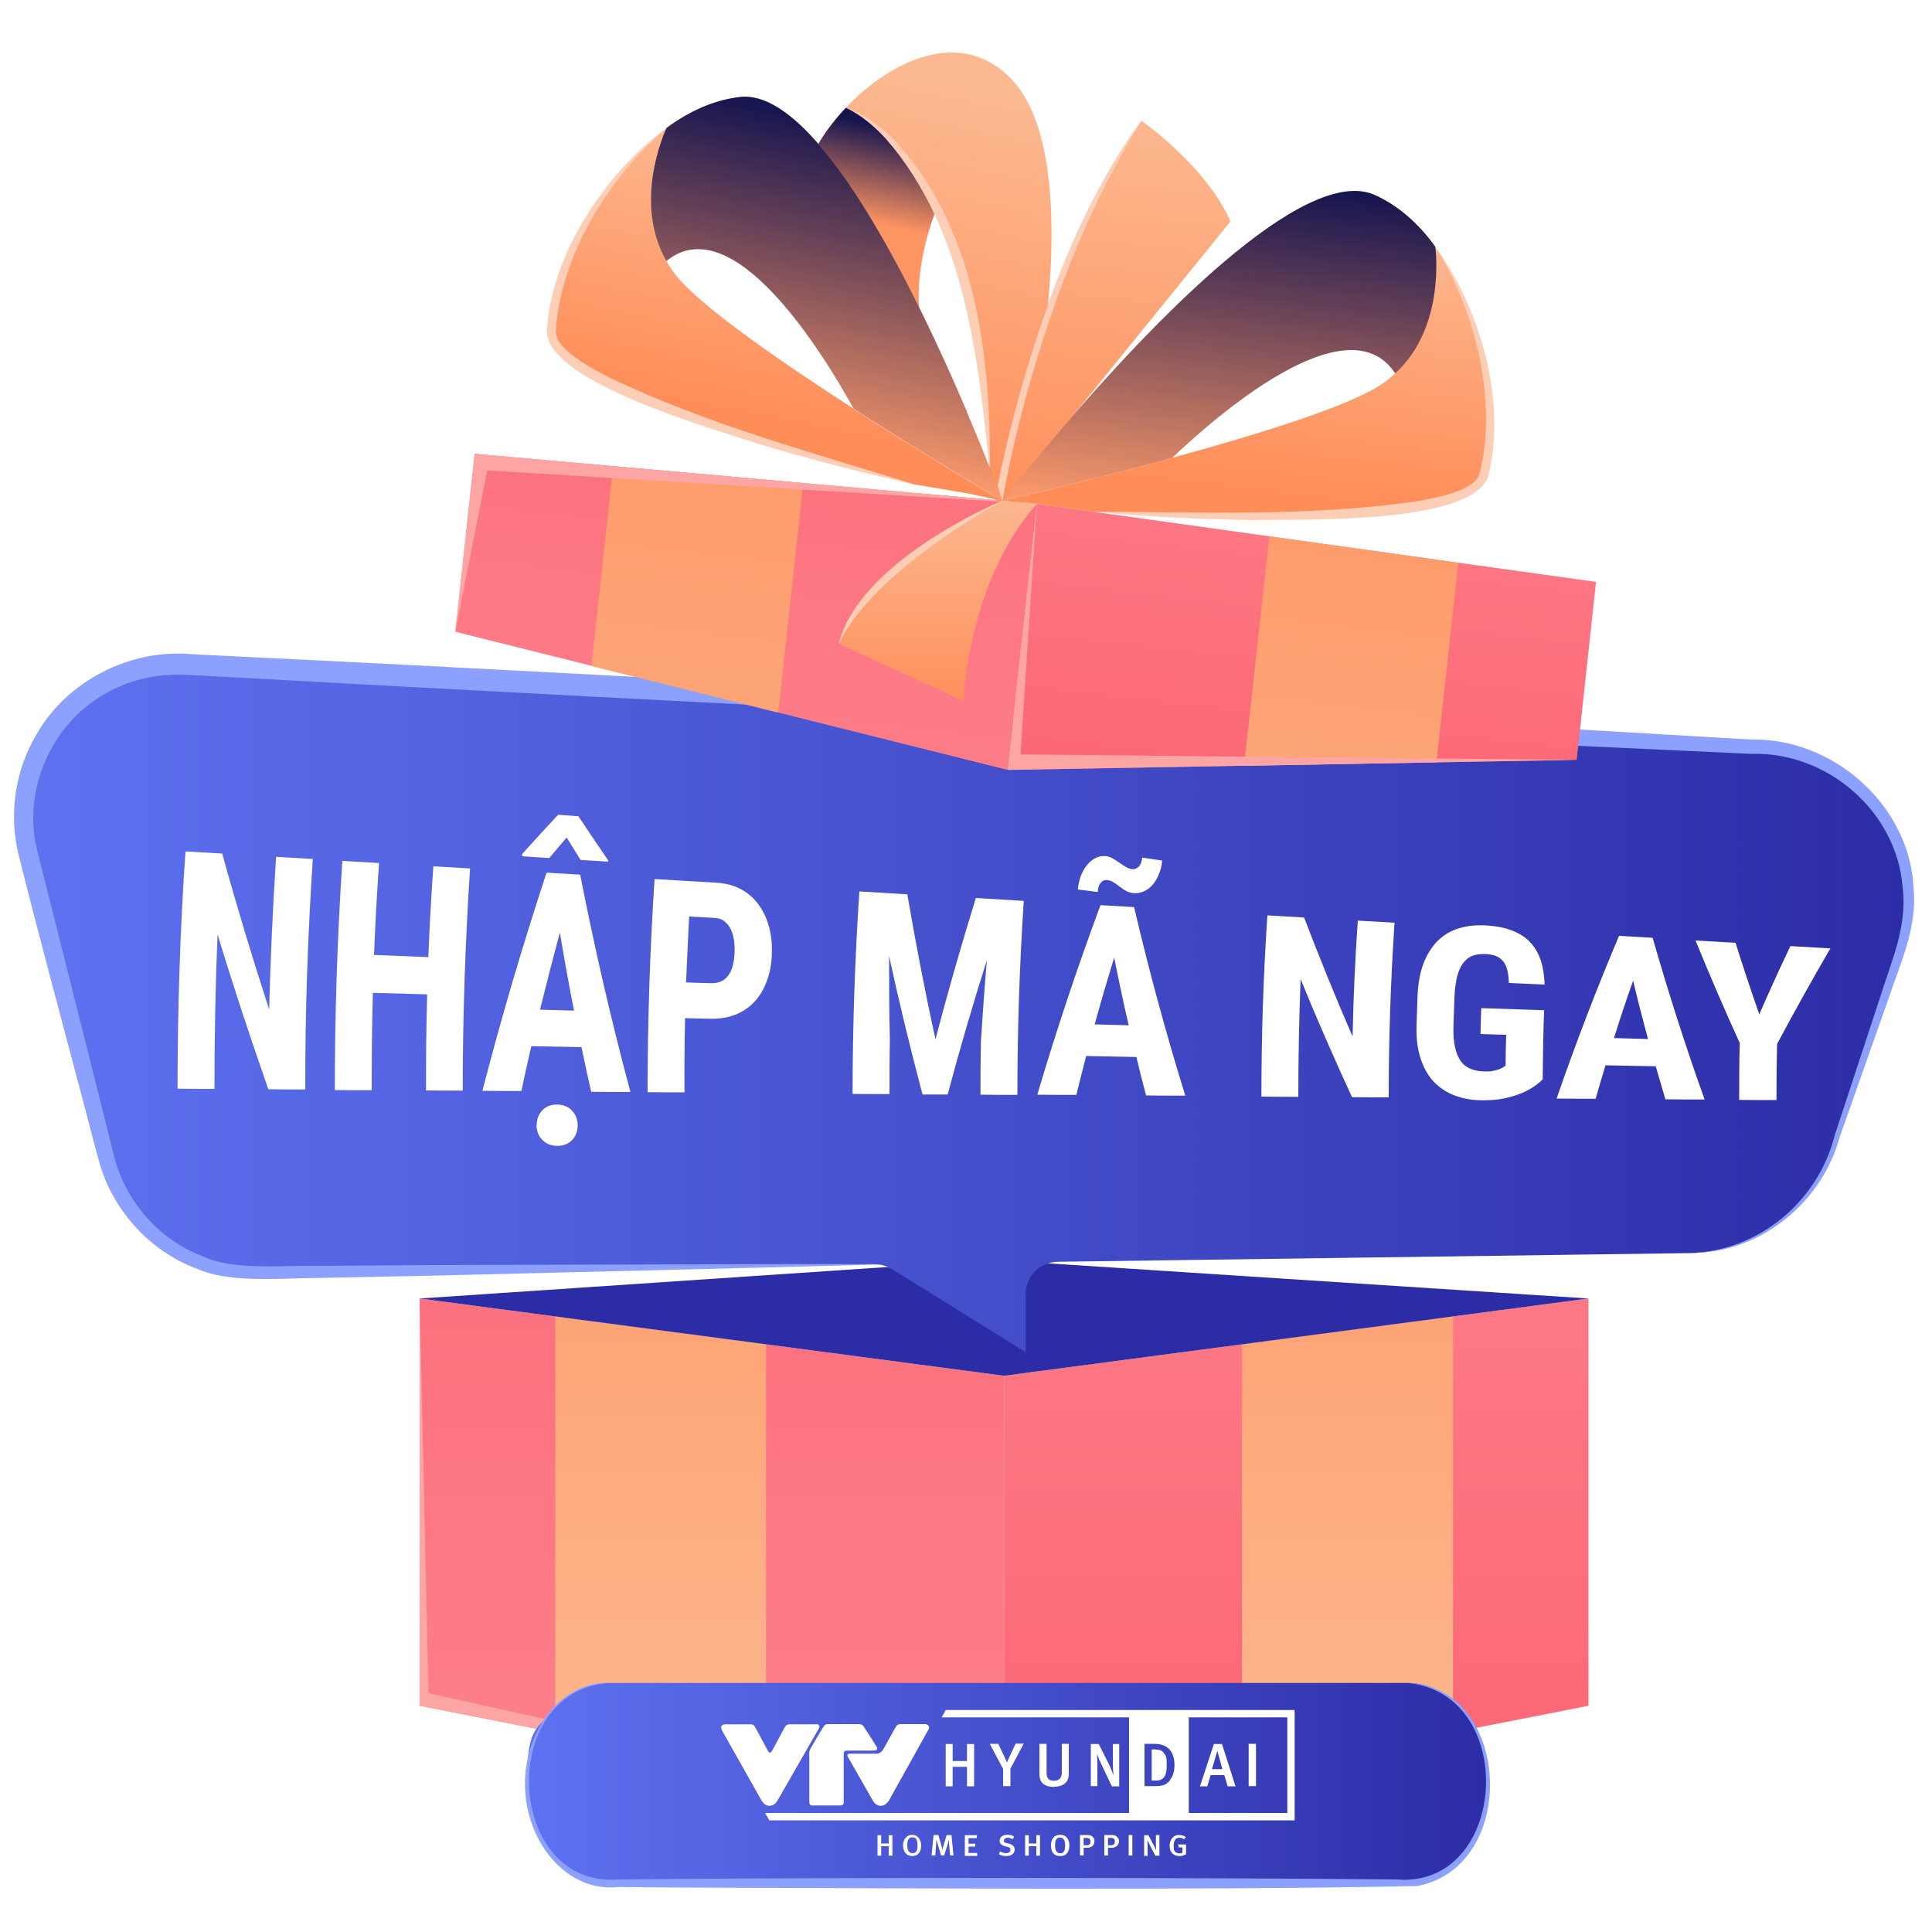
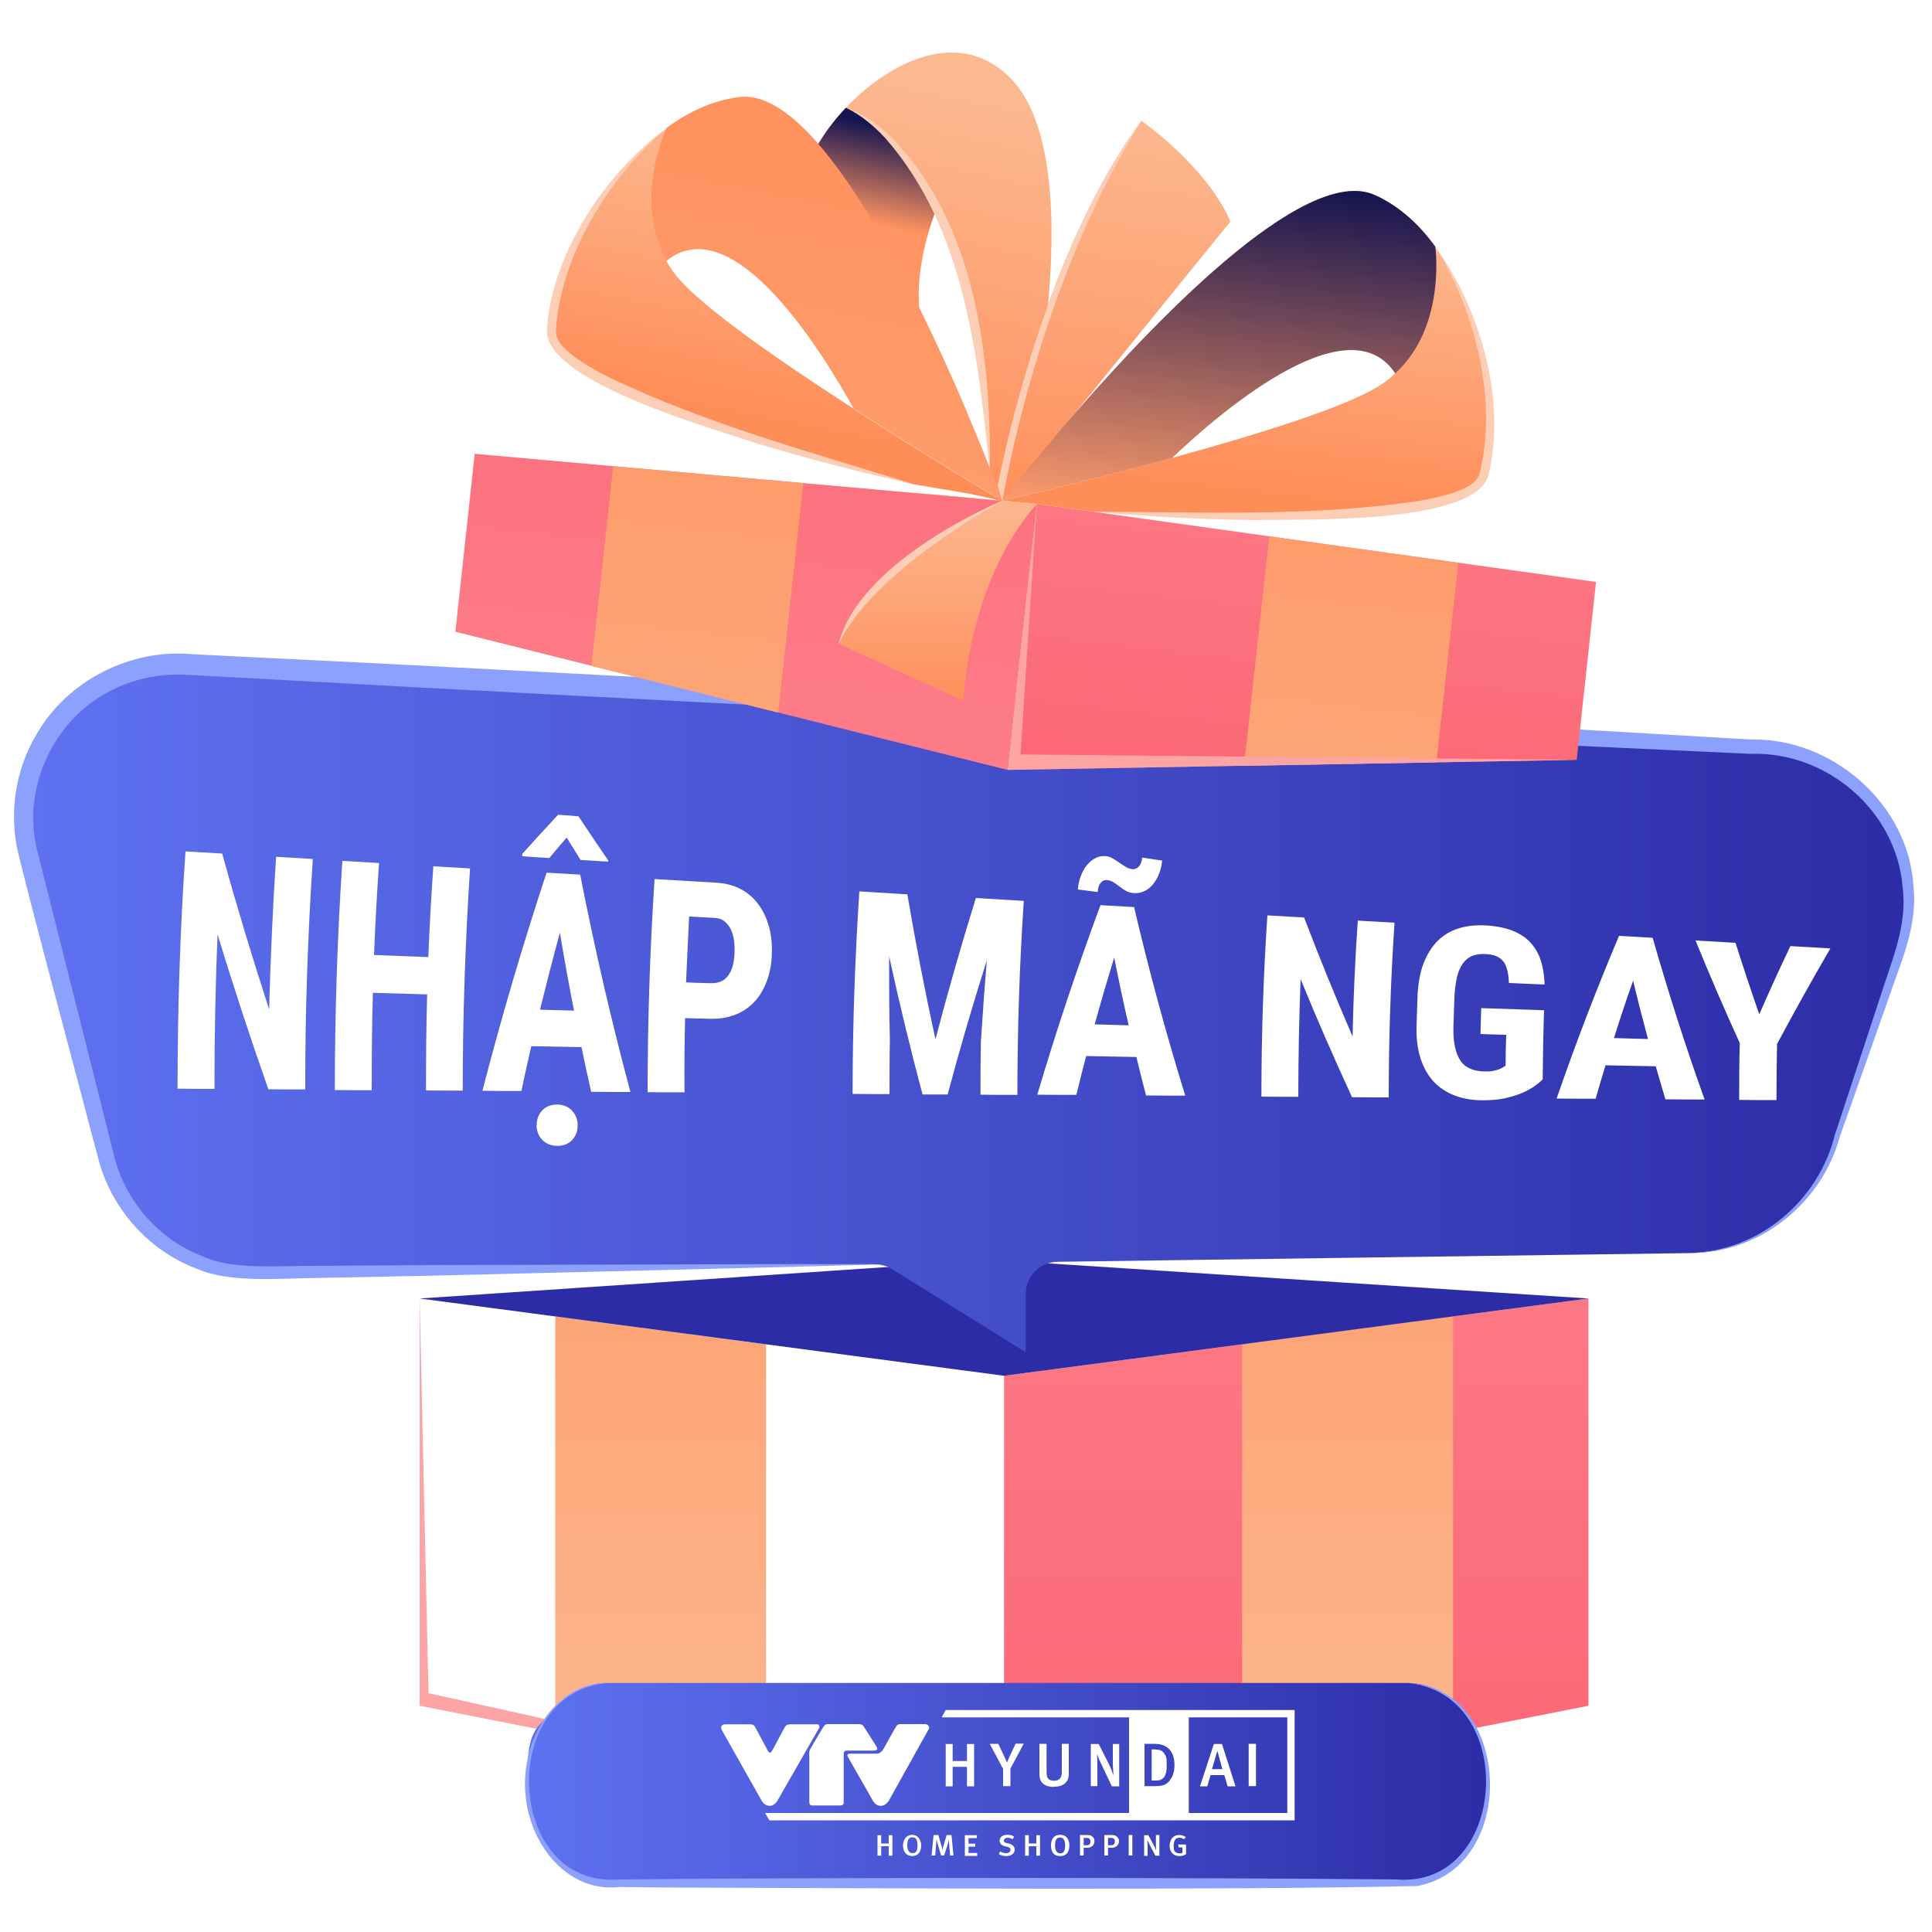
<svg xmlns="http://www.w3.org/2000/svg" xmlns:xlink="http://www.w3.org/1999/xlink" version="1.1" viewBox="0 0 1000 1000">
  <defs>
    <style>
      .cls-1 {
        fill: url(#Degradado_sin_nombre_78-2);
      }

      .cls-2 {
        fill: url(#Degradado_sin_nombre_124-3);
      }

      .cls-2, .cls-3, .cls-4 {
        mix-blend-mode: soft-light;
      }

      .cls-5 {
        fill: url(#Degradado_sin_nombre_100-10);
      }

      .cls-6 {
        fill: url(#Degradado_sin_nombre_100-6);
      }

      .cls-7 {
        fill: url(#Degradado_sin_nombre_141);
      }

      .cls-8 {
        fill: url(#Degradado_sin_nombre_100-7);
      }

      .cls-9 {
        fill: url(#Degradado_sin_nombre_100-11);
      }

      .cls-10 {
        fill: #2c2ca6;
      }

      .cls-11, .cls-12 {
        fill: #fff;
      }

      .cls-13 {
        fill: url(#Degradado_sin_nombre_78-4);
      }

      .cls-14 {
        fill: url(#Degradado_sin_nombre_100-12);
      }

      .cls-12 {
        fill-rule: evenodd;
      }

      .cls-15 {
        fill: #8ca0fd;
      }

      .cls-16 {
        fill: url(#Degradado_sin_nombre_100);
      }

      .cls-17 {
        fill: url(#Degradado_sin_nombre_100-5);
      }

      .cls-18 {
        fill: url(#Degradado_sin_nombre_78);
      }

      .cls-19 {
        fill: url(#Degradado_sin_nombre_141-2);
      }

      .cls-20 {
        fill: url(#Degradado_sin_nombre_100-8);
      }

      .cls-21 {
        fill: url(#Degradado_sin_nombre_100-13);
      }

      .cls-22 {
        filter: url(#drop-shadow-1);
      }

      .cls-23 {
        fill: url(#Degradado_sin_nombre_100-4);
      }

      .cls-24 {
        fill: url(#Degradado_sin_nombre_100-9);
      }

      .cls-25 {
        isolation: isolate;
      }

      .cls-26 {
        fill: url(#Degradado_sin_nombre_78-3);
      }

      .cls-27 {
        fill: url(#Degradado_sin_nombre_100-2);
      }

      .cls-28 {
        fill: #fda4a4;
      }

      .cls-29 {
        fill: url(#Degradado_sin_nombre_100-3);
      }

      .cls-30 {
        fill: #fcceb6;
      }

      .cls-3 {
        fill: url(#Degradado_sin_nombre_124-2);
      }

      .cls-4 {
        fill: url(#Degradado_sin_nombre_124);
      }
    </style>
    <linearGradient id="Degradado_sin_nombre_78" data-name="Degradado sin nombre 78" x1="671" y1="552.5" x2="671" y2="908" gradientUnits="userSpaceOnUse">
      <stop offset="0" stop-color="#fd818d" />
      <stop offset="1" stop-color="#fc6876" />
    </linearGradient>
    <linearGradient id="Degradado_sin_nombre_100" data-name="Degradado sin nombre 100" x1="697.5" y1="945.3" x2="697.5" y2="380.1" gradientUnits="userSpaceOnUse">
      <stop offset="0" stop-color="#fcb991" />
      <stop offset="1" stop-color="#ff8d58" />
    </linearGradient>
    <linearGradient id="Degradado_sin_nombre_78-2" data-name="Degradado sin nombre 78" x1="368.5" y1="949.7" x2="368.5" y2="523.8" xlink:href="#Degradado_sin_nombre_78" />
    <linearGradient id="Degradado_sin_nombre_100-2" data-name="Degradado sin nombre 100" x1="341.9" x2="341.9" xlink:href="#Degradado_sin_nombre_100" />
    <linearGradient id="Degradado_sin_nombre_141" data-name="Degradado sin nombre 141" x1="12.2" y1="521.9" x2="988" y2="521.9" gradientUnits="userSpaceOnUse">
      <stop offset="0" stop-color="#5e72f1" />
      <stop offset="1" stop-color="#2c2ca6" />
    </linearGradient>
    <linearGradient id="Degradado_sin_nombre_78-3" data-name="Degradado sin nombre 78" x1="662.9" y1="225.4" x2="662.9" y2="443.2" gradientTransform="translate(59.7 -115) rotate(6.5)" xlink:href="#Degradado_sin_nombre_78" />
    <linearGradient id="Degradado_sin_nombre_78-4" data-name="Degradado sin nombre 78" x1="370.8" y1="513.2" x2="370.8" y2="190.6" gradientTransform="translate(59.7 -115) rotate(6.5)" xlink:href="#Degradado_sin_nombre_78" />
    <linearGradient id="Degradado_sin_nombre_100-3" data-name="Degradado sin nombre 100" x1="622.3" y1="154.7" x2="622.3" y2="300.8" gradientTransform="translate(59.7 -115) rotate(6.5)" xlink:href="#Degradado_sin_nombre_100" />
    <linearGradient id="Degradado_sin_nombre_100-4" data-name="Degradado sin nombre 100" x1="687.6" y1="710.6" x2="687.6" y2="115.4" gradientTransform="translate(59.7 -115) rotate(6.5)" xlink:href="#Degradado_sin_nombre_100" />
    <linearGradient id="Degradado_sin_nombre_100-5" data-name="Degradado sin nombre 100" x1="603.7" y1="819.1" x2="603.7" y2="57.5" gradientTransform="translate(59.7 -115) rotate(6.5)" xlink:href="#Degradado_sin_nombre_100" />
    <linearGradient id="Degradado_sin_nombre_100-6" data-name="Degradado sin nombre 100" x1="547.2" y1="105.8" x2="547.2" y2="338" gradientTransform="translate(59.7 -115) rotate(6.5)" xlink:href="#Degradado_sin_nombre_100" />
    <linearGradient id="Degradado_sin_nombre_100-7" data-name="Degradado sin nombre 100" x1="432" y1="162" x2="432" y2="387.1" gradientTransform="translate(115.8 -203.1) rotate(11.9)" xlink:href="#Degradado_sin_nombre_100" />
    <linearGradient id="Degradado_sin_nombre_100-8" data-name="Degradado sin nombre 100" x1="475.7" y1="812.6" x2="475.7" y2="296.7" gradientTransform="translate(59.7 -115) rotate(6.5)" xlink:href="#Degradado_sin_nombre_100" />
    <linearGradient id="Degradado_sin_nombre_100-9" data-name="Degradado sin nombre 100" x1="397" y1="875.2" x2="397" y2="113.6" gradientTransform="translate(115.8 -203.1) rotate(11.9)" xlink:href="#Degradado_sin_nombre_100" />
    <linearGradient id="Degradado_sin_nombre_124" data-name="Degradado sin nombre 124" x1="603.7" y1="319.7" x2="603.7" y2="139.5" gradientTransform="translate(59.7 -115) rotate(6.5)" gradientUnits="userSpaceOnUse">
      <stop offset="0" stop-color="#141450" stop-opacity="0" />
      <stop offset="1" stop-color="#141450" />
    </linearGradient>
    <linearGradient id="Degradado_sin_nombre_124-2" data-name="Degradado sin nombre 124" x1="397" y1="242.8" x2="397" y2="191.8" gradientTransform="translate(115.8 -203.1) rotate(11.9)" xlink:href="#Degradado_sin_nombre_124" />
    <linearGradient id="Degradado_sin_nombre_100-10" data-name="Degradado sin nombre 100" x1="346.1" y1="710.6" x2="346.1" y2="115.4" gradientTransform="translate(59.7 -115) rotate(6.5)" xlink:href="#Degradado_sin_nombre_100" />
    <linearGradient id="Degradado_sin_nombre_100-11" data-name="Degradado sin nombre 100" x1="1671.4" y1="190.8" x2="1671.4" y2="336.9" gradientTransform="translate(2106.3 205.9) rotate(-169) scale(1 -1)" xlink:href="#Degradado_sin_nombre_100" />
    <linearGradient id="Degradado_sin_nombre_100-12" data-name="Degradado sin nombre 100" x1="1652.8" y1="855.1" x2="1652.8" y2="93.6" gradientTransform="translate(2106.3 205.9) rotate(-169) scale(1 -1)" xlink:href="#Degradado_sin_nombre_100" />
    <linearGradient id="Degradado_sin_nombre_124-3" data-name="Degradado sin nombre 124" x1="1652.8" y1="355.8" x2="1652.8" y2="175.6" gradientTransform="translate(2106.3 205.9) rotate(-169) scale(1 -1)" xlink:href="#Degradado_sin_nombre_124" />
    <linearGradient id="Degradado_sin_nombre_100-13" data-name="Degradado sin nombre 100" x1="485.4" y1="254" x2="485.4" y2="371.8" xlink:href="#Degradado_sin_nombre_100" />
    <linearGradient id="Degradado_sin_nombre_141-2" data-name="Degradado sin nombre 141" x1="272.8" y1="922.9" x2="770.5" y2="922.9" xlink:href="#Degradado_sin_nombre_141" />
    <filter id="drop-shadow-1" filterUnits="userSpaceOnUse">
      <feOffset dx="7.6" dy="5.1" />
      <feGaussianBlur result="blur" stdDeviation="7.6" />
      <feFlood flood-color="#000" flood-opacity=".5" />
      <feComposite in2="blur" operator="in" />
      <feComposite in="SourceGraphic" />
    </filter>
  </defs>
  <g class="cls-25">
    <g id="Layer_1">
      <g>
        <g>
          <g>
            <polygon class="cls-18" points="822.2 672.1 822.2 882.9 519.7 942.4 519.7 712.1 822.2 672.1" />
            <polygon class="cls-16" points="752.1 681.4 752.1 896.7 642.9 918.2 642.9 695.8 654 694.3 752.1 681.4" />
-             <polygon class="cls-1" points="519.7 712.1 519.7 942.4 217.2 882.9 217.2 672.1 519.7 712.1" />
            <polygon class="cls-27" points="396.5 695.8 396.5 918.2 287.4 896.7 287.4 681.4 385.5 694.4 396.5 695.8" />
            <polygon class="cls-28" points="519.7 942.4 221.8 876.4 217.2 672.1 217.2 882.9 519.7 942.4" />
            <polygon class="cls-10" points="217.2 672.1 514.5 652.1 822.2 672.1 519.7 712.1 217.2 672.1" />
          </g>
          <g>
            <path class="cls-7" d="M983.7,491.7l-35,103.1c-10.8,31.7-40.5,53.3-74.1,53.8l-327.2,4.5c-9.2.1-16.5,7.6-16.5,16.7v30.1l-69.2-43c-2.7-1.7-5.9-2.6-9.1-2.5l-319.6,4.4c-36.6.5-68.8-24.1-78-59.6L14.8,442.9c-13.4-51.9,27.5-101.9,81-99.1l817,43c52.6,2.8,87.9,55,71,104.9Z" />
            <path class="cls-15" d="M461.7,657c-4.4-2.9-9.5-2.5-14.5-2.3l-15,.4-29.9.8c-38.3,1-140.1,3.4-179.6,4.4l-59.9,1.2c-17.5.1-44,2.7-60.6-4.7-24.6-9-44.1-30.5-51-55.9-2.6-9.3-8.9-33.9-11.5-43.4-10.2-38.7-20.6-77-30.3-116-4.9-20.6-1.4-43.3,9.5-61.4,15.9-27.9,48.7-44.4,80.4-41.5,0,0,29.9,1.5,29.9,1.5,191.9,9.2,584.4,31.3,777.4,42.7,41.8-.9,81.4,33.5,83.8,76,2.3,20.7-6.8,39.9-13.2,58.9l-19.9,56.5-5,14.1c-9.2,34.4-41.8,60.8-77.7,60.2,35.6-.6,66.7-26.9,75.1-61.1,0,0,4.7-14.2,4.7-14.2l18.7-56.9c5.8-18.6,14.3-37.2,11.7-57-3.1-39.5-39.2-70.4-78.5-69.1-193.4-8.8-585.3-28.4-777.6-39.2,0,0-29.9-1.6-29.9-1.6-19.1-1.5-37.6,3.6-52.7,15.2-22.3,17.2-33.7,47.4-27,74.9,0,0,29.2,116,29.2,116,2.4,9.7,8.6,34.1,10.9,43.5,6,23,23.2,42.7,45.6,51.2,15.2,7.4,41.3,4.8,57.9,5,0,0,59.9-.4,59.9-.4,40.1-.1,141-.4,179.7-.5h29.9s15,0,15,0c4.9,0,10.2-.3,14.5,2.7h0Z" />
          </g>
          <g>
            <path class="cls-26" d="M565.2,264.8c0,0,.1,0,.2,0l260.7,36.4-10,92.1-172.1,3-10.1.2-112.4,2,15.2-137.7,28.5,4Z" />
            <polygon class="cls-13" points="536.7 260.8 521.5 398.5 253.7 331.5 235.7 327 245.7 234.9 536.7 260.8" />
            <path class="cls-29" d="M606.7,237c43.8-12,91.1-26.6,108.1-37.9,2.7-1.8,5.1-3.7,7.3-5.8,25.8-23.8,21-63.2,20.7-65.5,26.8,37,33.6,95.6,24.7,119.3-9.9,25.7-152.9,20.3-202.1,17.7-.1,0-.2,0-.2,0l-28.5-4-17.8-1.6c2.8-.6,43.5-10.1,87.7-22.2Z" />
            <polygon class="cls-23" points="733.5 394.8 644 396.4 644 395.5 657 277.6 754.8 291.3 743.5 394.6 733.5 394.8" />
            <path class="cls-17" d="M742.9,127.8c.3,2.3,5.1,41.7-20.7,65.5-25-38.1-94.8,24-115.5,43.7-44.2,12.1-85,21.6-87.7,22.2h0c.4-.5,1.8-2.5,4.3-5.5,5.1-6.5,14.5-18,26.5-32.1l.7-.9c0,0,0,0,0,0,44.6-51.9,124.3-136.1,161-119.8,12.5,5.6,23,15.1,31.4,26.8,0,0,0,0,0,.1Z" />
            <path class="cls-6" d="M636.9,114.6l-90,111c0,0,0,.1,0,.1l-.8.9c-12.4,14.5-22,26.4-27.3,33.1l-3.7-1.2s.4-2.6,1.3-7.3c1.8-8.8,5.2-24.8,10.6-44.5,11.5-42,31.9-101,63.8-144.2h0s33.6,23.4,46,52Z" />
            <path class="cls-8" d="M484.8,107.8c-21.3-43.9-47-52-47-52,23.5-24.9,60.4-42.2,86.2-14.3,32.6,35.3,17.7,133.3,11,168.9-10.8,28.5-16.3,48.9-16.3,48.9,0,0-2.3-5.2-6.3-14h0c-1.9-65.7-13.8-109.1-27.6-137.5Z" />
            <path class="cls-20" d="M473.2,255.1l45.5,4.1c-1.4-.1-19.9-1.3-45.5-4.1Z" />
            <path class="cls-24" d="M482.6,185.4c-18.9-35.1-42.9-74.2-65.7-96.3,3.2-10.5,10.8-22.6,20.9-33.3,0,0,25.8,8.2,47,52-7,18.2-15.7,50.7-2.2,77.6Z" />
            <path class="cls-4" d="M742.9,127.8c.3,2.3,5.1,41.7-20.7,65.5-25-38.1-94.8,24-115.5,43.7-44.2,12.1-85,21.6-87.7,22.2h0c.4-.5,1.8-2.5,4.3-5.5,5.1-6.5,14.5-18,26.5-32.1l.7-.9c0,0,0,0,0,0,44.6-51.9,124.3-136.1,161-119.8,12.5,5.6,23,15.1,31.4,26.8,0,0,0,0,0,.1Z" />
            <path class="cls-3" d="M482.6,185.4c-18.9-35.1-42.9-74.2-65.7-96.3,3.2-10.5,10.8-22.6,20.9-33.3,0,0,25.8,8.2,47,52-7,18.2-15.7,50.7-2.2,77.6Z" />
            <polygon class="cls-5" points="315.8 347.1 306.1 344.7 317.4 241.3 415.8 250.1 402.9 367.9 402.6 368.8 315.8 347.1" />
-             <polygon class="cls-28" points="235.7 327 252.2 243.5 536.7 260.8 245.7 234.9 235.7 327" />
            <polygon class="cls-28" points="536.7 260.8 521.5 398.5 816.1 393.3 528.2 390.5 536.7 260.8" />
            <path class="cls-30" d="M742.9,127.8c23.2,31.4,37.4,80.7,27.2,119.3-9.8,24.7-97,21.5-121.6,22.1-27.7-.4-55.4-1.8-83-4.4,55,.3,110.9,2.6,165.4-5,6.7-1,13.5-2.3,19.9-4.3,6.2-2,13.1-4.8,14.9-10,9.8-38-2.2-84.8-22.7-117.7h0Z" />
            <path class="cls-30" d="M512.4,245.2c-6.1-60-12.7-126.2-53.9-173.4-5.9-6.4-12.7-12.2-20.7-16.1,8.5,2.7,15.9,8.3,22.5,14.2,44.9,45.3,52.7,114.4,52.1,175.2h0Z" />
            <path class="cls-30" d="M590.8,62.6c-54.8,87.5-72,197.2-72,197.2,0,0-1-3.1-2.4-8.5,1.8-8.8,5.2-24.8,10.6-44.5,11.5-42,31.9-101,63.8-144.2Z" />
            <path class="cls-9" d="M441.9,211.6c-38.2-24.6-78.8-52.8-91.7-68.7-2-2.5-3.8-5.1-5.2-7.7-17.4-30.5-1-66.6,0-68.7-36.7,27.2-60.9,81-59.5,106.4,1.6,27.5,139.7,65.5,187.4,77.8.1,0,.2,0,.2,0l28.4,4.8,17.4,3.8c-2.4-1.4-38.5-22.7-77-47.6Z" />
            <path class="cls-14" d="M344.9,66.4c-.9,2.1-17.4,38.2,0,68.7,35.3-28.8,83.2,51.4,96.9,76.4,38.5,24.9,74.5,46.2,77,47.6h0c-.2-.6-1-2.9-2.4-6.5-2.9-7.7-8.4-21.5-15.6-38.5l-.4-1.1c0,0,0,0,0-.1-26.9-63-77.5-167.2-117.4-162.7-13.7,1.6-26.5,7.5-38.1,16.1,0,0,0,0,0,0Z" />
-             <path class="cls-2" d="M344.9,66.4c-.9,2.1-17.4,38.2,0,68.7,35.3-28.8,83.2,51.4,96.9,76.4,38.5,24.9,74.5,46.2,77,47.6h0c-.2-.6-1-2.9-2.4-6.5-2.9-7.7-8.4-21.5-15.6-38.5l-.4-1.1c0,0,0,0,0-.1-26.9-63-77.5-167.2-117.4-162.7-13.7,1.6-26.5,7.5-38.1,16.1,0,0,0,0,0,0Z" />
            <path class="cls-30" d="M344.9,66.4c-31.6,23-60,65.7-61.9,105.6,1.9,26.4,86,49.8,109.3,57.7,26.6,7.9,53.4,15,80.4,20.8-52.6-16.3-106.5-30.9-156.2-54.6-6.1-3-12.1-6.3-17.6-10.1-5.3-3.8-11-8.5-11.2-14,2.1-39.2,27.6-80.2,57.1-105.4h0Z" />
            <path class="cls-21" d="M536.7,260.8c-35.8,40.4-38.1,101.9-38.1,101.9l-64.6-29.5c10.8-42.4,80.3-72.2,84.6-74,.2,0,.2-.1.2-.1l17.8,1.6Z" />
            <path class="cls-30" d="M518.7,259.3c-3.9,2.1-67,36.7-84.6,74,10.8-42.4,80.3-72.2,84.6-74Z" />
          </g>
          <g>
            <path class="cls-19" d="M770.5,922.9c0,14.3-4.7,27.2-12.3,36.6-7.6,9.4-18.2,15.2-29.7,15.2h-413.7c-23.1,0-42-23.3-42-51.8s4.7-27.2,12.3-36.6c7.6-9.4,18.1-15.2,29.7-15.2h413.7c23.1,0,42,23.3,42,51.8Z" />
            <path class="cls-15" d="M728.5,871.1c53.7,1.5,58.3,94.9,5.1,105.1-104.4,2.3-276.6,1.1-381.4.8-6.2,0-25.6-.2-31.8-.3-36,4.1-61.7-43.8-41.7-81.8,7.7-14.9,21.9-24.3,36-23.8-57.9,4.8-52.8,106.3,5.6,101.7,6.4,0,25.1-.2,31.8-.3,100-.7,270.8-.7,370.6.3,58.2,4.9,63.6-96.7,5.6-101.7h0Z" />
          </g>
        </g>
        <g class="cls-22">
          <g>
            <path class="cls-11" d="M150.4,558.8c-7.6,0-11.4,0-19.1-.1-9.3-26.5-18.1-53.2-26.3-80.2-1.1,26.7-1.6,53.3-1.6,80-7.6,0-11.4,0-19.1-.1,0-41,1.3-81.9,4.1-122.8,7.6.4,11.4.7,19,1.1,7.5,27.1,15.6,53.9,24.3,80.7.7-26.4,1.9-52.7,3.6-79,7.6.4,11.4.7,19,1.1-2.6,39.8-4,79.5-3.9,119.4Z" />
            <path class="cls-11" d="M231.9,559.4c-7.6,0-11.4,0-19-.1,0-16.6.1-33.2.6-49.7-9.4-.3-18.7-.6-28.1-.8-.5,16.8-.6,33.6-.6,50.4-7.6,0-11.4,0-19.1-.1,0-39.6,1.3-79.1,3.9-118.6,7.6.4,11.4.7,19,1.1-1.1,15.8-2,31.7-2.6,47.6,9.4.4,18.7.7,28.1,1.1.6-15.7,1.5-31.3,2.6-47,7.6.4,11.4.7,19,1.1-2.5,38.4-3.8,76.7-3.8,115.2Z" />
            <path class="cls-11" d="M293.4,536.9c-10.4-.2-15.6-.3-26-.5-2.1,9.3-3.2,13.9-5.1,23.2-8.1,0-12.1,0-20.2-.1,9.8-38,20.9-75.6,33.2-112.9,7,.4,10.4.6,17.4,1,7.4,37.8,16,75.2,26,112.5-8.1,0-12.2,0-20.3-.1-2.1-9.2-3.1-13.8-5-23ZM307.2,440c0,.4,0,.5,0,.9-5.7-.4-8.6-.5-14.3-.9-2.9-4.6-4.3-7-7.2-11.6-3.6,4.2-5.4,6.4-9,10.6-5.6-.3-8.4-.5-14-.9,0-.5,0-.7,0-1.2,7.4-8.2,11.1-12.3,18.6-20.3,4.2.3,6.3.5,10.5.8,6.1,9.1,9.1,13.7,15.3,22.7ZM270.2,577.4c0-1.6.2-3,.7-4.3.5-1.3,1.2-2.4,2.1-3.4.9-1,2-1.7,3.3-2.3,1.3-.5,2.7-.8,4.3-.8,1.6,0,3.1.3,4.4.8,1.3.5,2.5,1.3,3.4,2.3.9,1,1.7,2.1,2.2,3.4.5,1.3.8,2.7.8,4.2,0,1.5-.2,3-.7,4.2-.5,1.3-1.2,2.4-2.1,3.4-.9,1-2,1.7-3.3,2.3-1.3.5-2.8.8-4.4.8-1.6,0-3.1-.3-4.4-.8-1.3-.5-2.4-1.3-3.4-2.3-1-1-1.7-2.1-2.2-3.4-.5-1.3-.8-2.7-.8-4.3ZM271.9,517.5c7,.2,10.6.3,17.6.5-2.6-13.4-5.1-26.9-7.3-40.4-3.6,13.3-7,26.6-10.3,39.9Z" />
            <path class="cls-11" d="M347,521.8c-.3,12.8-.4,25.6-.3,38.5-7.6,0-11.4,0-19.1-.1,0-36.8,1.2-73.5,3.6-110.3,10.7.6,21.4,1.3,32.1,1.9,4.8.3,9,1.4,12.7,3.4,3.7,2,6.7,4.7,9.1,8,2.4,3.3,4.2,7.2,5.4,11.6,1.2,4.4,1.6,9.1,1.4,14.2-.2,5.2-1.1,9.9-2.7,14-1.6,4.1-3.7,7.7-6.4,10.5-2.7,2.9-6,5.1-9.8,6.6-3.8,1.5-8.1,2.2-12.9,2.1-5.2-.1-7.9-.2-13.1-.3ZM347.5,503.4c5.2.2,7.9.3,13.1.4,2,0,3.7-.3,5.2-1,1.5-.7,2.7-1.8,3.7-3.2,1-1.4,1.7-3,2.2-5,.5-1.9.8-4.1.9-6.4.1-2.3,0-4.6-.3-6.7-.3-2.1-.9-4.1-1.7-5.7-.8-1.7-2-3-3.3-4.1-1.4-1.1-3.1-1.6-5.1-1.7-5.2-.3-7.8-.4-13.1-.7-.6,11.4-1.1,22.7-1.6,34.1Z" />
            <path class="cls-11" d="M462,457.6c4.3,25.2,9.1,50.2,14.6,75.2,6.4-24.5,13.4-48.9,20.9-73.1,9.9.6,14.9.9,24.8,1.5-2.2,33.4-3.3,66.8-3.3,100.4-7.6,0-11.5,0-19.1-.1,0-11,0-16.5.2-27.4.9-14.1,1.9-28.1,3.1-42.2-7.3,23-14.1,46.2-20.3,69.5-5.2,0-7.8,0-13,0-6.3-23.7-12.1-47.6-17.3-71.6,0,14.5,0,28.9.4,43.3-.2,9.4-.2,18.7-.2,28.1-7.6,0-11.4,0-19.1-.1,0-35,1.2-69.9,3.5-104.8,9.9.6,14.9.9,24.8,1.5Z" />
            <path class="cls-11" d="M580.6,542c-10.4-.2-15.6-.3-26-.5-2.1,8-3.1,12.1-5.1,20.1-8.1,0-12.1,0-20.2-.1,9.8-33.1,20.7-65.7,32.7-98.1,7,.4,10.4.6,17.4,1,7.7,32.9,16.5,65.3,26.5,97.6-8.1,0-12.2,0-20.3-.1-2.1-8-3.1-11.9-5-19.9ZM593.9,440.4c-.2,2.4-.7,4.7-1.6,6.8-.8,2.1-1.9,3.9-3.1,5.4-1.2,1.5-2.7,2.7-4.4,3.5-1.7.8-3.4,1.2-5.3,1.1-1.7-.1-3.1-.5-4.3-1.2-1.2-.7-2.3-1.4-3.3-2.2-1-.8-2-1.5-3.1-2.2-1-.7-2.3-1.1-3.7-1.2-1.2,0-2.2.4-3,1.5-.9,1-1.4,2.6-1.5,4.7-4.1-.5-6.2-.8-10.3-1.3.2-2.4.7-4.7,1.5-6.9.8-2.1,1.8-4,3.1-5.6,1.3-1.6,2.7-2.8,4.4-3.7,1.6-.9,3.4-1.2,5.2-1.1,1.4.1,2.6.5,3.8,1.2,1.2.7,2.3,1.4,3.4,2.2,1.1.8,2.3,1.5,3.4,2.2,1.2.7,2.4,1.1,3.7,1.2,1.1,0,2.1-.4,3.1-1.4.9-1,1.5-2.6,1.7-4.6,4.1.6,6.1.9,10.2,1.5ZM559,525.1c7,.2,10.6.3,17.6.5-2.7-11.7-5.2-23.4-7.5-35.1-3.5,11.5-6.9,23-10.1,34.6Z" />
            <path class="cls-11" d="M711.3,562.9c-7.6,0-11.4,0-19.1-.1-9.3-20.2-18.2-40.5-26.6-61.1-.8,20.3-1.2,40.6-1.2,60.9-7.6,0-11.4,0-19.1-.1,0-31.3,1-62.6,3.1-93.8,7.6.4,11.4.7,19,1.1,7.9,20.7,16.3,41.3,25.1,61.6.4-20,1.3-40,2.7-60,7.6.4,11.4.7,19,1.1-2,30.1-3,60.2-3,90.4Z" />
            <path class="cls-11" d="M790.8,553.7c-1,1-2.3,2.1-4,3.3-1.7,1.2-3.8,2.4-6.3,3.5-2.5,1.1-5.5,2-8.9,2.8-3.4.8-7.3,1.1-11.8,1.1-5.3,0-10-.8-14.3-2.4-4.2-1.6-7.9-4-10.9-7.1-3-3.2-5.3-7.2-6.9-12.1-1.6-4.9-2.3-10.6-2.1-17.1.2-6.1.3-9.1.5-15.2.3-6.5,1.3-12.2,3.1-16.9,1.8-4.7,4.3-8.6,7.3-11.7,3.1-3,6.7-5.2,11-6.5,4.2-1.3,8.9-1.8,14-1.5,5.3.3,9.9,1.2,13.7,2.7,3.8,1.5,6.9,3.5,9.3,6.1,2.4,2.6,4.2,5.7,5.4,9.3,1.2,3.6,1.8,7.8,2,12.5-7.4-.3-11.1-.5-18.5-.8-.1-2.8-.4-5.1-.9-6.9-.5-1.9-1.2-3.4-2.2-4.5-1-1.2-2.2-2-3.7-2.6-1.5-.6-3.3-.9-5.4-1-2.5-.1-4.7.2-6.6.9-1.9.7-3.5,2-4.9,3.8-1.3,1.8-2.4,4.1-3.1,7s-1.2,6.5-1.4,10.6c-.2,6-.3,9.1-.5,15.1-.1,4.2.1,7.8.8,10.7.6,2.9,1.6,5.3,2.9,7.2,1.3,1.9,3,3.2,5.1,4.1,2.1.9,4.5,1.3,7.3,1.4,1.7,0,3.1,0,4.3-.3,1.2-.2,2.2-.5,3.1-.8.8-.3,1.5-.7,2.1-1,.5-.4,1-.6,1.4-.9,0-6.4.1-9.6.3-16-5.3-.1-8-.2-13.3-.4.1-5.4.2-8.1.4-13.4,10.8.4,21.6.7,32.5,1.1-.4,11.9-.6,23.8-.7,35.6Z" />
            <path class="cls-11" d="M849.4,546.8c-10.4-.2-15.6-.3-26-.5-2.1,6.9-3.1,10.4-5.1,17.3-8.1,0-12.1,0-20.2-.1,9.8-28.4,20.6-56.5,32.3-84.2,7,.4,10.4.6,17.4,1,8.1,28.2,17,56.1,26.9,83.7-8.1,0-12.2,0-20.3-.1-2-6.8-3-10.2-5-17.1ZM827.8,532.2c7,.2,10.6.3,17.6.5-2.7-10-5.3-20.1-7.7-30.2-3.5,9.8-6.8,19.7-9.9,29.7Z" />
            <path class="cls-11" d="M903,519.9c5.2-11.9,10.5-23.6,16.1-35.3,8.3.5,12.4.7,20.7,1.2-9.5,16.3-18.7,32.8-27.6,49.5-.2,9.7-.3,19.4-.3,29-7.7,0-11.6,0-19.3-.1,0-9.8,0-19.6.3-29.4-8-17.6-15.6-35.2-22.9-53.1,8.3.5,12.4.7,20.7,1.2,3.9,12.4,8,24.7,12.3,37Z" />
          </g>
        </g>
      </g>
      <g>
        <g id="g22">
          <path id="path24" class="cls-12" d="M373.5,895.3l20.6,36.5c2.1,3.8,6.4,4,8.6-.3l21.1-36.8c.8-1.3,0-2.3-1-2.2h-13.3c-2.6-.1-2.9.8-3.8,2.4l-5.4,10.1c-.3.5-1.1,2.2-1.8,2.2-.6,0-1.5-1.7-1.7-2.2l-5.3-9.9c-1-1.6-1-2.6-3.3-2.6h-12.9c-1.5,0-2.6,1.1-1.7,2.8" />
        </g>
        <g id="g26">
          <path id="path28" class="cls-12" d="M459.6,932.6c-2.2,3-6.1,2.9-8.1-1.1l-12.5-21.9c-.6-1-.6-1.9.9-1.9h13.6c1,0,1.4-.1,2.1-.6.5-.3.9-.7,1.3-1.2l.6-1,5.5-9.9c1-1.5,1-2.4,2.8-2.6h13c1.6,0,2.6,1.4,1.9,2.6l-20.9,37.5Z" />
        </g>
        <g id="g30">
          <path id="path32" class="cls-12" d="M418.9,908.9v24c0,.9.5,1.6,1.4,1.6h15c.7,0,1.4-.6,1.4-1.3v-25.4c0-1,.3-1.7,1.9-1.7h12.9c1.3,0,3.1,0,2.4-1.7-.2-.4-5.6-8.9-6.3-9.9-1-1.4-.9-2.1-3.8-2.1h-15.2c-1.9,0-2,1-3.1,2.5l-5.2,8.8c-1,1.9-1.5,1.9-1.5,5.1" />
        </g>
        <g>
          <path id="path12" class="cls-11" d="M646.3,902.6h3.8v21.9h-3.8v-21.9Z" />
          <g id="g34">
            <path id="path36" class="cls-11" d="M460,960.5v-4.9h-3.9v4.9h-1.9v-10.6h1.9v4.3h3.9v-4.3h1.9v10.6h-1.9Z" />
          </g>
          <g id="g38">
            <path id="path40" class="cls-11" d="M472.2,951c-1.9,0-2.6,1.5-2.6,4s.8,4.2,2.7,4.2,2.6-1.2,2.6-4c0-2.6-.6-4.2-2.6-4.2M472.3,960.7c-3.3,0-4.9-2.4-4.9-5.5s1.9-5.5,4.7-5.5,4.7,2.4,4.7,5.5c0,3.3-1.7,5.5-4.6,5.5" />
          </g>
          <g id="g42">
            <path id="path44" class="cls-11" d="M491.8,960.5l-.6-6.6c0-.7,0-1.5,0-1.9,0,.3-.2,1-.4,1.7l-2.1,6.7h-1.6l-1.9-6.5c-.2-.7-.4-1.7-.5-2,0,.3,0,1.4-.1,2l-.5,6.5h-1.9l1-10.6h2.5l1.7,6c.3.9.3,1.5.4,1.8,0-.3.2-1,.4-1.8l1.8-6h2.5l1,10.6h-1.9Z" />
          </g>
          <g id="g46">
            <path id="path48" class="cls-11" d="M499.4,960.5v-10.6h6.3l-.2,1.5h-4.2v2.9h3.5v1.5h-3.5v3.3h4.5v1.5h-6.5Z" />
          </g>
          <g id="g50">
            <path id="path52" class="cls-11" d="M520.8,960.7c-1.3,0-2.6-.3-3.8-1l.7-1.4c1,.6,1.9.9,3.1.9s2.2-.6,2.2-1.7-.6-1.3-1.7-1.6l-1.2-.3c-1-.3-1.8-.7-2.2-1.3-.3-.4-.5-.9-.5-1.5,0-1.9,1.6-3.1,3.9-3.1s2.6.3,3.6,1l-.8,1.3c-1-.6-1.7-.8-2.6-.8s-1.9.6-1.9,1.5.4,1,1.5,1.3l1.3.3c1.7.4,2.8,1.5,2.8,3.1,0,1.7-1.5,3.3-4.4,3.3" />
          </g>
          <g id="g54">
            <path id="path56" class="cls-11" d="M536.4,960.5v-4.9h-3.9v4.9h-1.9v-10.6h1.9v4.3h3.9v-4.3h1.9v10.6h-1.9Z" />
          </g>
          <g id="g58">
            <path id="path60" class="cls-12" d="M548.8,959.3c-1.9,0-2.7-1.5-2.7-4.2s.7-4,2.6-4,2.6,1.6,2.6,4.2c0,2.9-.9,4-2.6,4M548.7,949.7c-2.9,0-4.7,1.9-4.7,5.5s1.6,5.5,4.8,5.5,4.7-2.2,4.7-5.5c0-3.1-1.5-5.5-4.7-5.5" />
          </g>
          <g id="g62">
            <path id="path64" class="cls-11" d="M564,951.8c-.3-.3-.8-.5-1.6-.5h-1.5v3.8h1.5c1.4,0,2-.6,2-1.9,0-.6-.1-1.1-.5-1.4M562.8,956.4h-1.9v4h-1.9v-10.6h3.1c1.7,0,2.3.1,2.9.5,1,.6,1.5,1.5,1.5,2.6,0,2.2-1.6,3.5-3.7,3.5" />
          </g>
          <g id="g66">
            <path id="path68" class="cls-11" d="M576.6,951.8c-.3-.3-.8-.5-1.6-.5h-1.5v3.8h1.5c1.4,0,2-.6,2-1.9s-.1-1.1-.4-1.4M575.4,956.4h-1.9v4h-1.9v-10.6h3.1c1.7,0,2.3.1,2.9.5,1,.6,1.6,1.5,1.6,2.6,0,2.2-1.7,3.5-3.8,3.5" />
          </g>
          <path id="path70" class="cls-11" d="M584.2,949.8h1.9v10.6h-1.9v-10.6Z" />
          <g id="g72">
            <path id="path74" class="cls-11" d="M598,960.5l-2.6-5c-.6-1.2-1.3-2.5-1.5-3.1h0c0,1,0,2.1.1,3.1v5.1c0,0-1.8,0-1.8,0v-10.7h2.2l2.8,5.2c.6,1,1,2.2,1.2,2.7h0c0-.6-.1-2.2-.1-3.1v-4.9h1.8v10.7h-2Z" />
          </g>
          <g id="g76">
            <path id="path78" class="cls-11" d="M610.5,960.7c-1.6,0-2.9-.5-3.8-1.5-.9-1-1.3-2.2-1.3-3.9s.7-3.7,2.2-4.7c.8-.6,1.7-.8,2.8-.8s2.4.3,3.4,1.1l-1,1.1c-.8-.6-1.5-.8-2.4-.8-2.1,0-2.9,1.7-2.9,4.2s.3,2.5.8,3.1c.5.5,1.3.8,2.2.8s1.1-.1,1.5-.3v-2.8h-1.9l-.3-1.5h4.1v5c-1,.7-2.2,1-3.5,1" />
          </g>
          <g id="g80">
            <path id="path82" class="cls-11" d="M500.5,924.6v-10.1h-7.4v10.1h-3.6v-21.9h3.6v8.8h7.4v-8.8h3.7v21.9h-3.7Z" />
          </g>
          <g id="g84">
            <path id="path86" class="cls-11" d="M523,915.7v8.8h-3.8v-8.9l-6.9-13h4.4l3.3,6.9c.6,1.4,1.2,2.8,1.2,2.8,0,0,.6-1.5,1.2-2.8l3.3-7h4.2l-7,13.1Z" />
          </g>
          <g id="g88">
            <path id="path90" class="cls-11" d="M545.6,924.9c-5.8,0-7.6-3-7.6-6.5v-15.8h3.7v14.7c0,3.3,1.2,4.4,3.9,4.4s4-1.5,4-4.4v-14.7h3.6v15.7c0,4-2.7,6.5-7.6,6.5" />
          </g>
          <g id="g92">
            <path id="path94" class="cls-11" d="M575.5,924.6l-4.9-10.3c-1.2-2.4-2.4-5.2-2.8-6.5h0c.1,1.9.2,4.2.2,6.1v10.6c.1,0-3.4,0-3.4,0v-21.8h4.1l5.4,10.7c1,2,1.9,4.6,2.2,5.6h0c0-1.2-.3-4.3-.3-6.3v-10c-.1,0,3.3,0,3.3,0v21.9h-3.8Z" />
          </g>
          <g id="g96">
            <path id="path98" class="cls-11" d="M630.1,906.2h0s-2.3,8-2.8,9.5h5.4c-.1-.5-2.4-8.6-2.6-9.5M635.4,924.5l-1.7-5.7h-7.1l-1.7,5.8h-3.8l7.2-21.9h4.2l7,21.9h-4Z" />
          </g>
          <g id="g100">
            <path id="path102" class="cls-11" d="M598.4,905.5h-2.3v16.1h2.4c3.8,0,5.4-2.6,5.4-7.5s-.3-5.1-1.4-6.6c-1-1.5-2.2-1.9-4.2-1.9M666.3,938.4h-51v-49.5h51v49.5ZM605.6,921.4c-1.8,2.4-3.7,3.1-7.8,3.1h-5.4v-21.9h4.5c4.1,0,6.5.8,8.6,3.1,1.6,1.9,2.4,4.5,2.4,7.9,0,3.3-.8,5.8-2.3,7.7M666.3,885.1h-176.8l-2.1,3.8h97v49.5h-188.4l2.2,3.8h271.9v-57.1h-3.8Z" />
          </g>
        </g>
      </g>
    </g>
  </g>
</svg>